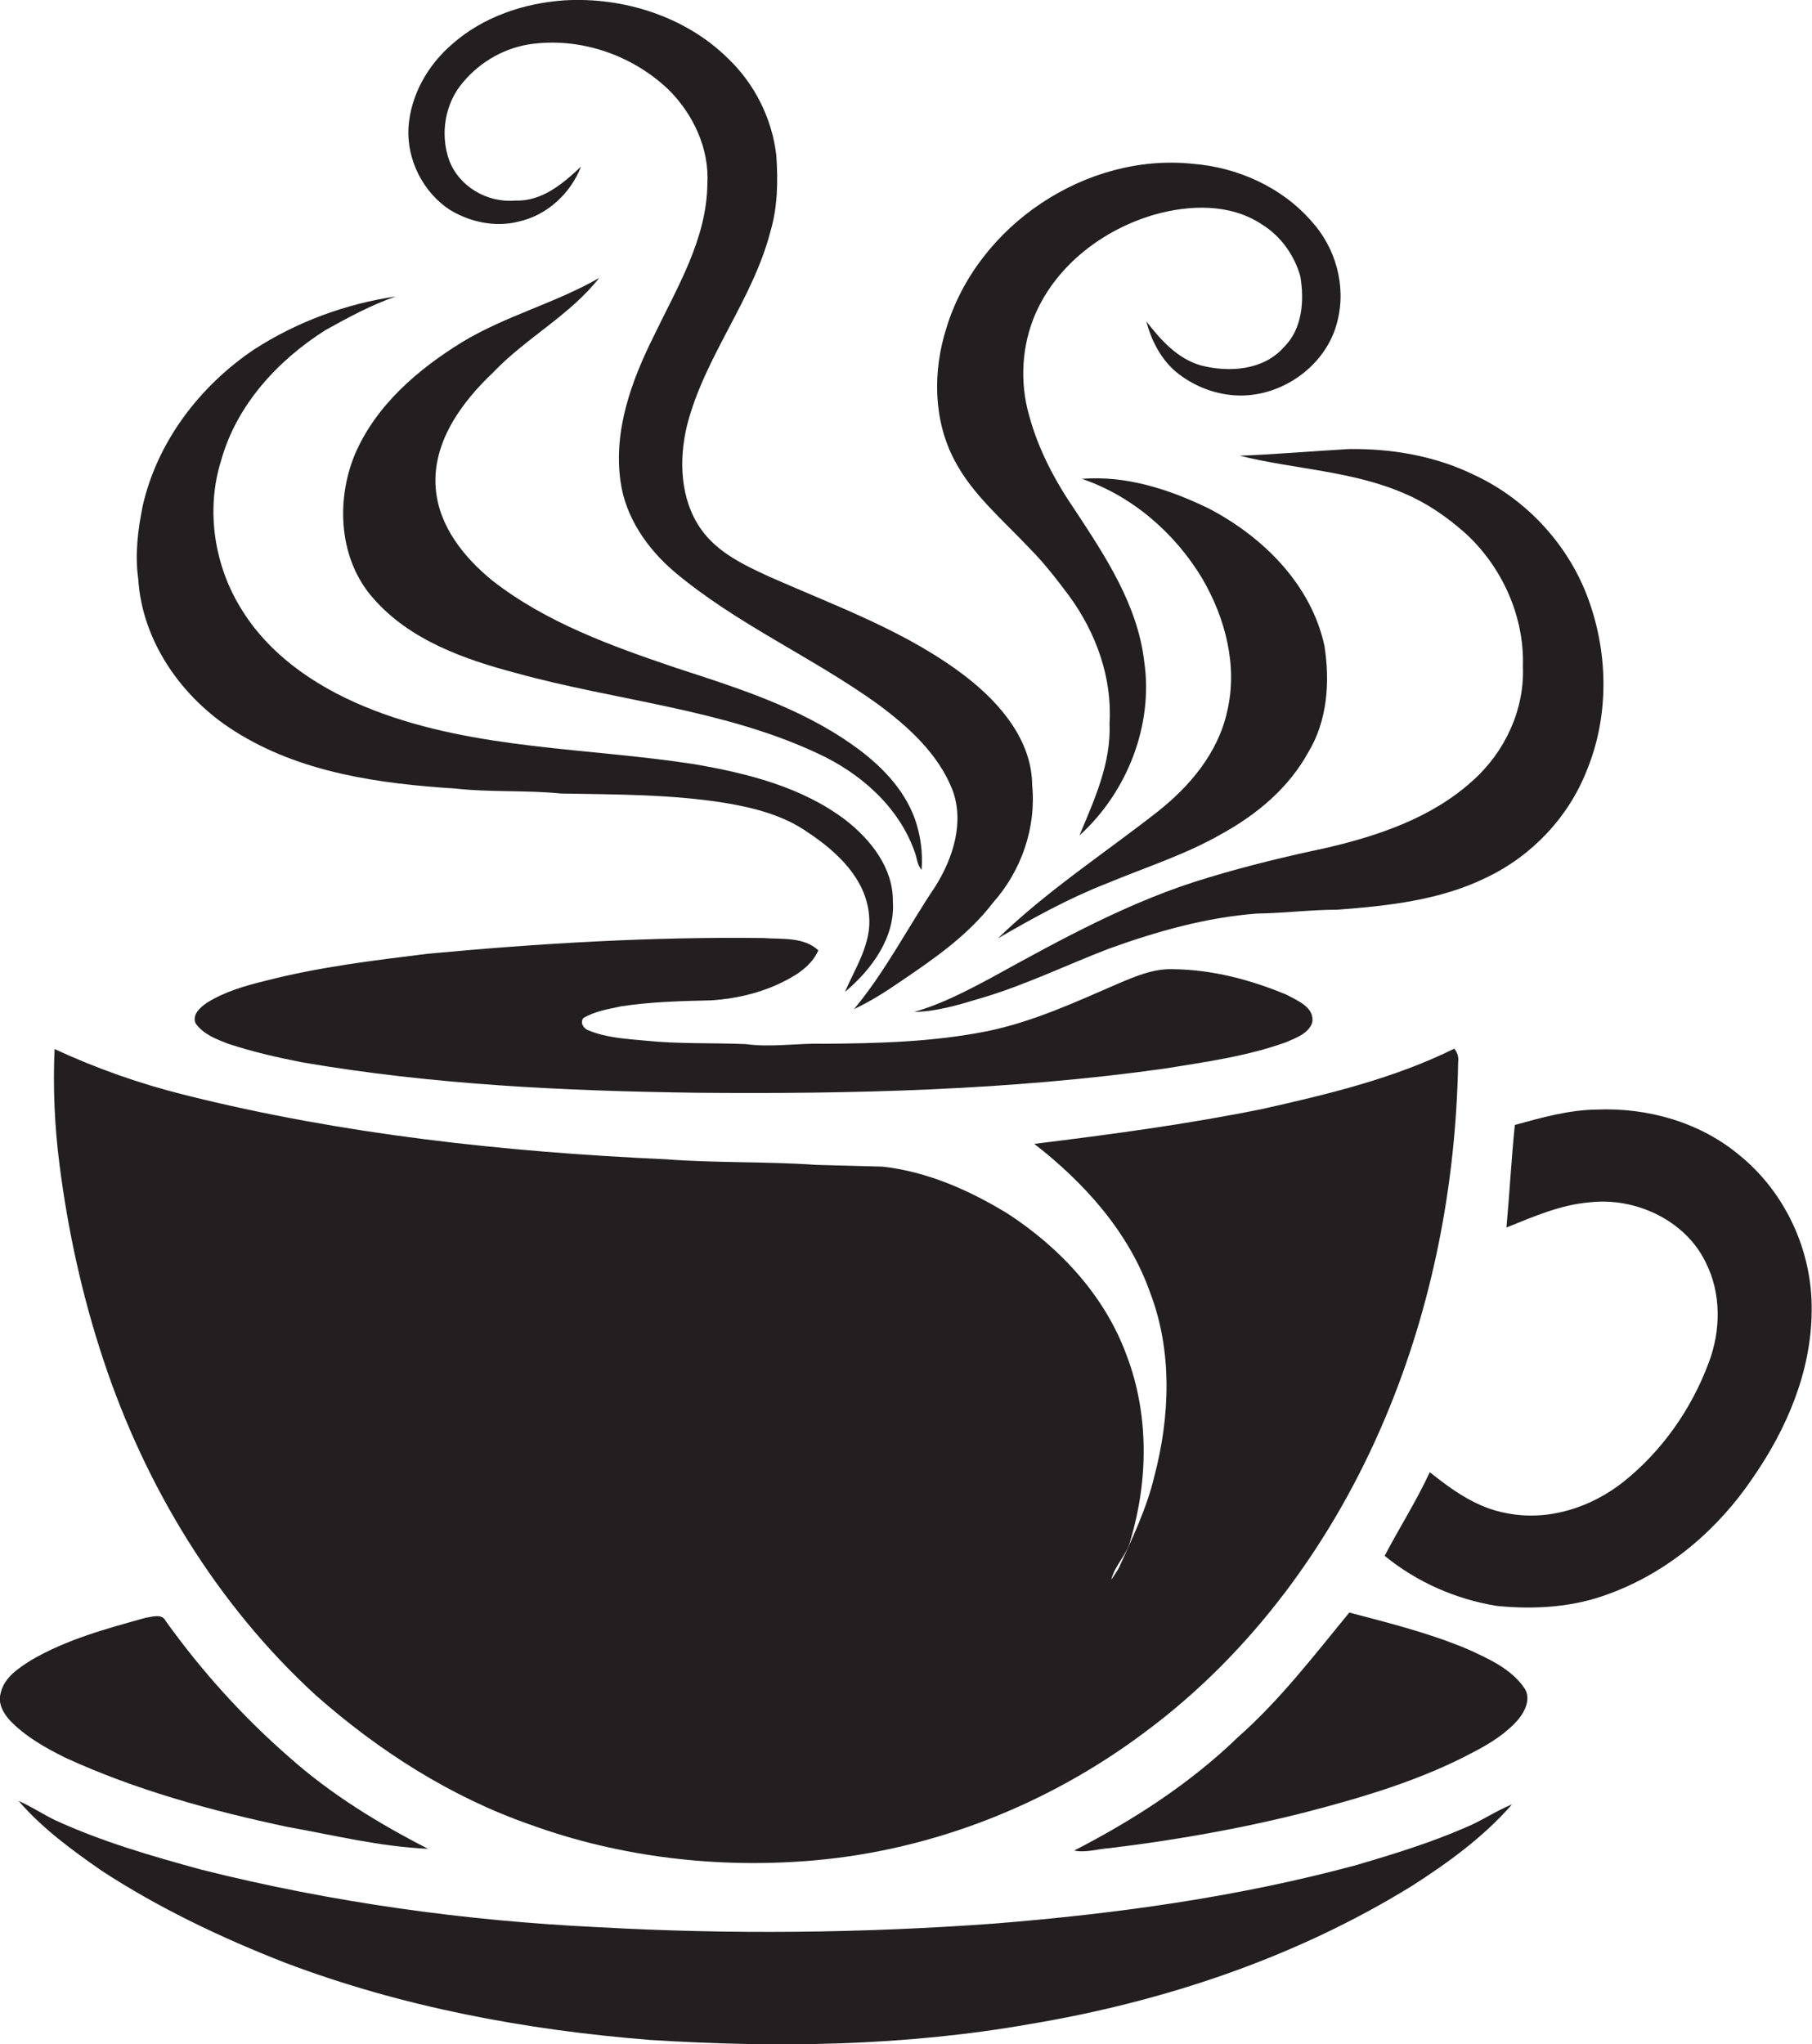
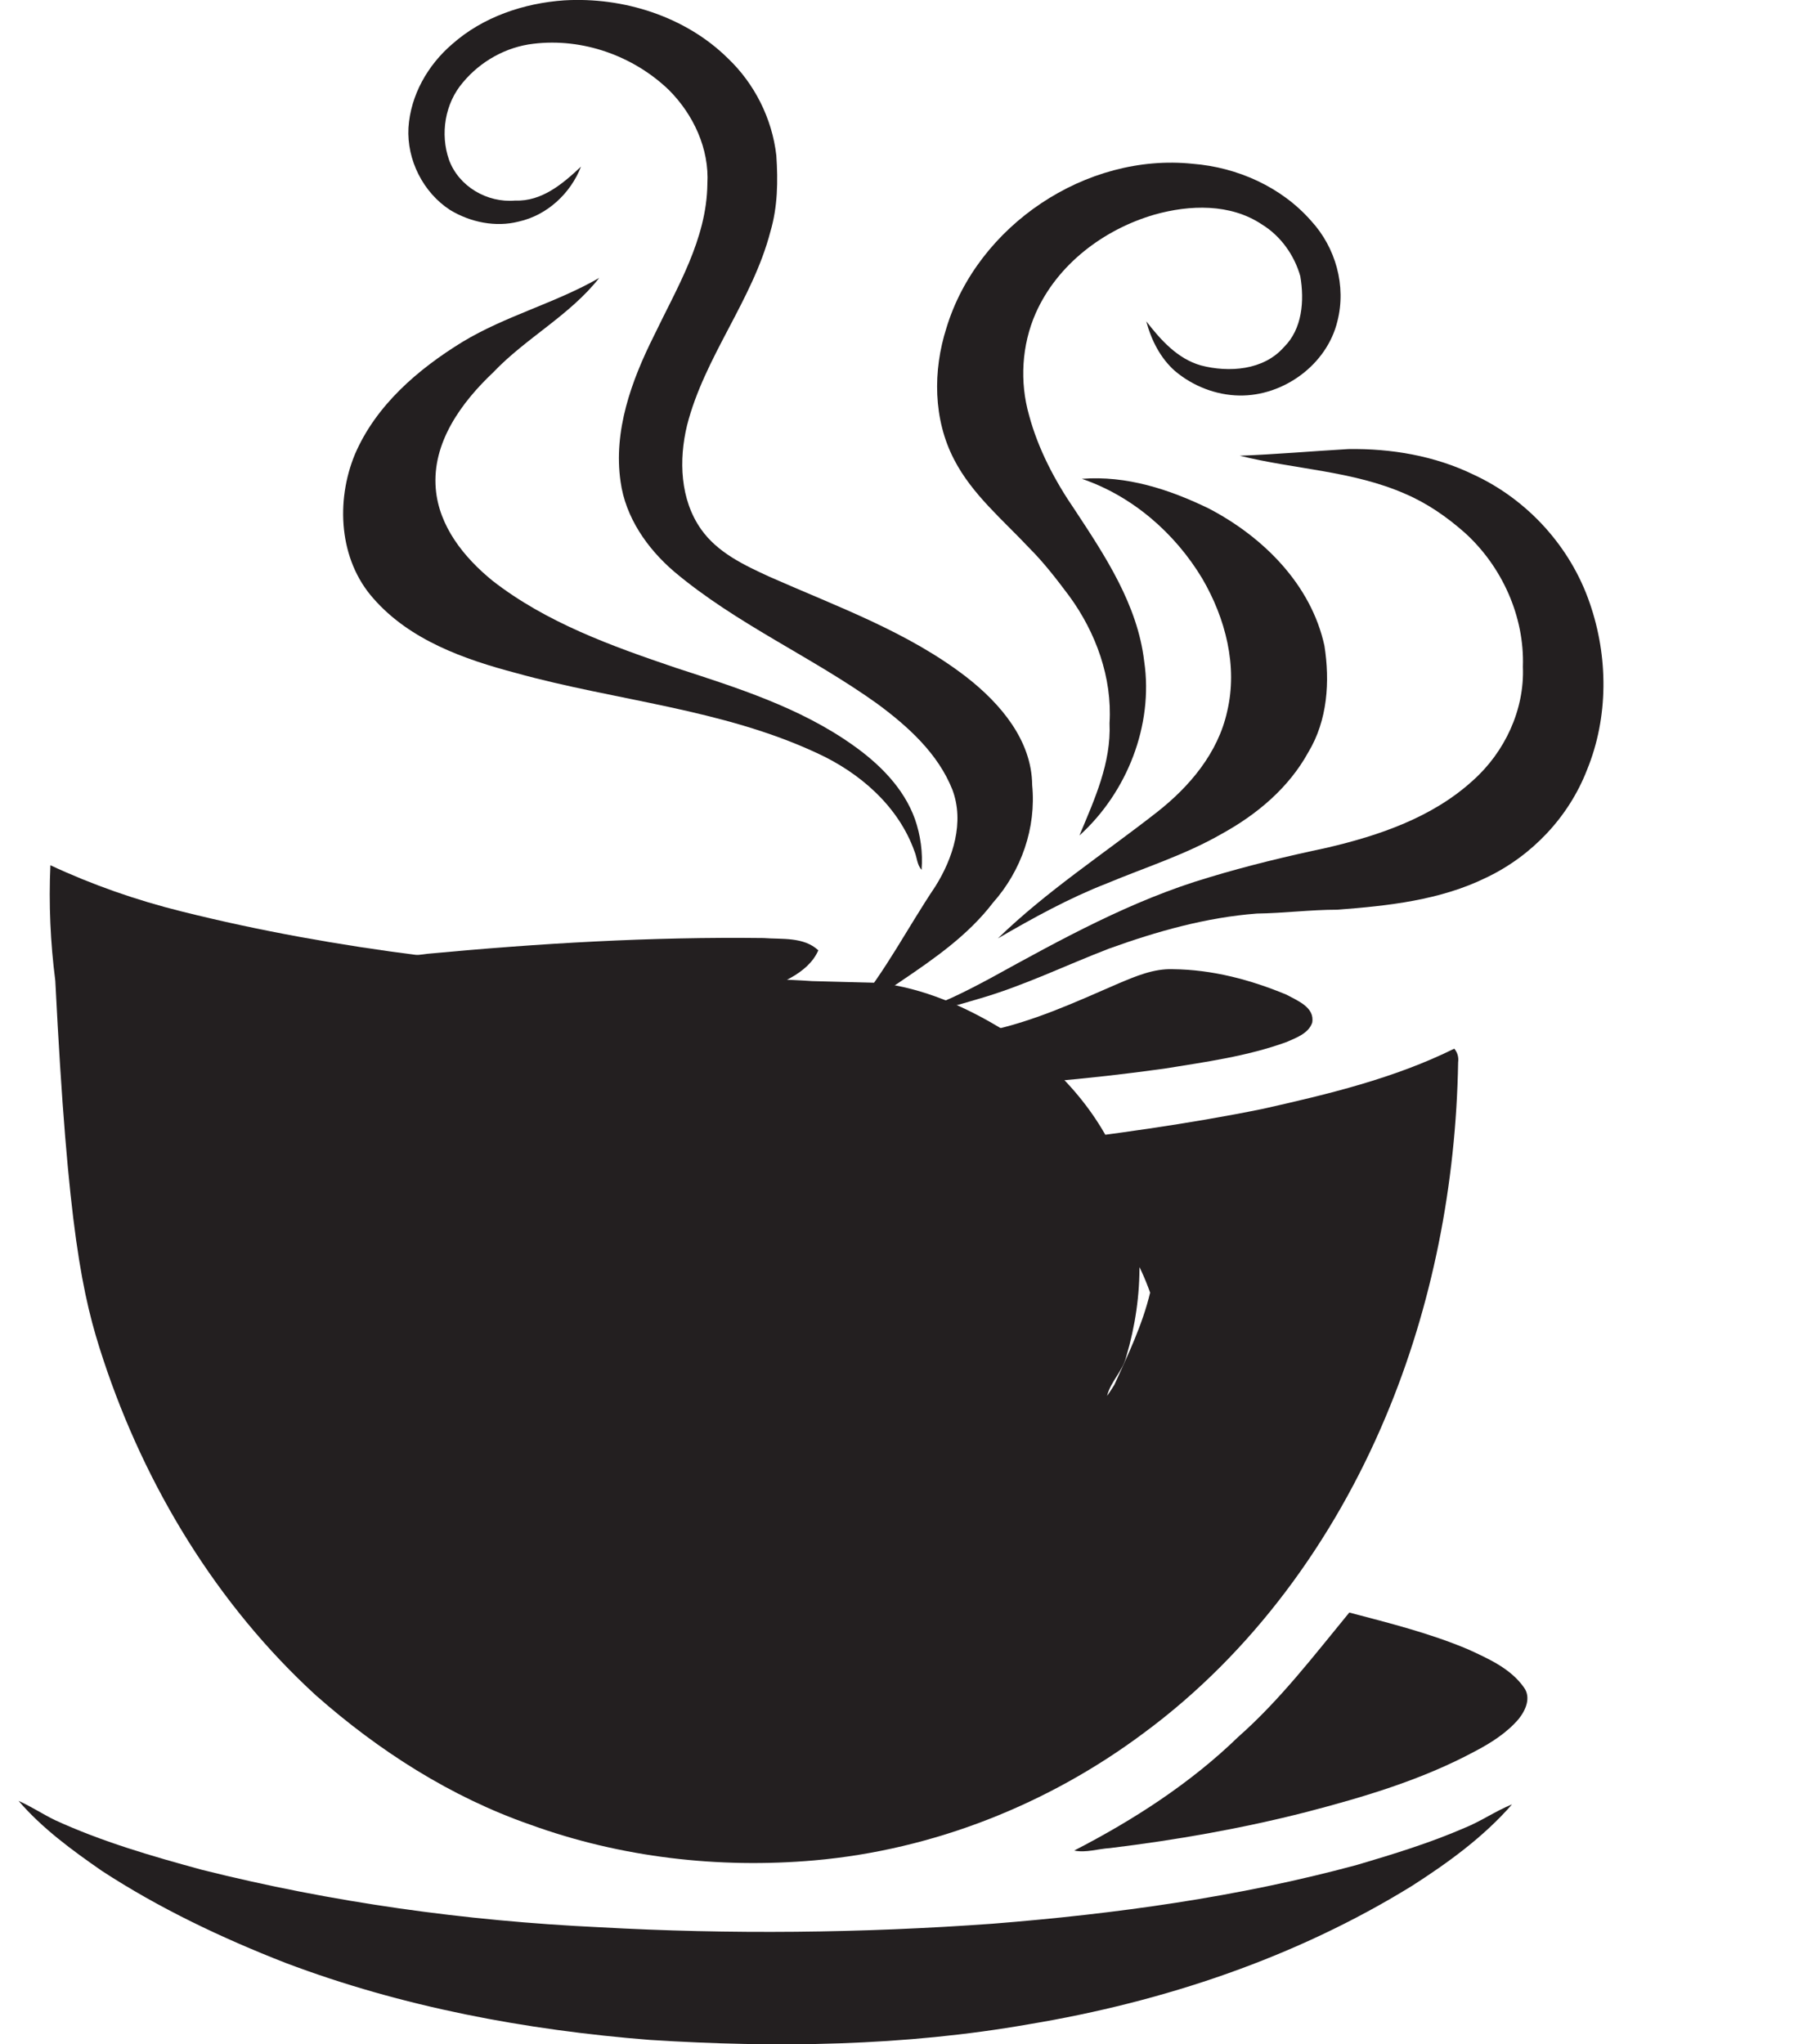
<svg xmlns="http://www.w3.org/2000/svg" version="1.1" id="Layer_1" x="0px" y="0px" viewBox="0 0 517.7 584" enable-background="new 0 0 517.7 584" xml:space="preserve">
  <g>
    <path fill="#231F20" d="M128.6,60c5.8,3.5,13,5,19.6,3.3c8.1-1.8,14.8-8,17.8-15.7c-5.2,4.9-11.2,10-18.8,9.7   c-8,0.7-16.1-4-18.9-11.6c-2.6-7.4-1.2-16.2,4-22.2c5-6,12.3-10.1,20.1-11c14-1.7,28.5,3.4,38.7,13.2c7,7,11.6,16.8,11,26.9   c-0.2,15.8-8.7,29.6-15.3,43.4c-6.4,12.8-11.6,27.1-9.5,41.6c1.4,10.2,7.6,19.1,15.3,25.7c17.8,15,39.3,24.3,58.1,37.8   c8.8,6.5,17.3,14.2,21.4,24.5c3.5,9.3,0.2,19.6-4.9,27.7c-7.8,11.6-14.2,24.2-23.2,35c4.7-2.2,9.1-5,13.3-7.9   c9.6-6.5,19.3-13.2,26.4-22.5c8.1-9.1,12.4-21.4,11.2-33.6c-0.1-12.8-9.1-23.3-18.7-30.8c-16.8-13-37.1-20.2-56.3-28.7   c-7.2-3.3-14.9-6.9-19.6-13.6c-6-8.5-6.4-19.8-4-29.7c5-19.6,18.7-35.7,23.8-55.3c2.1-7.1,2.2-14.5,1.7-21.8   c-1.2-10.5-6.2-20.5-13.9-27.8C195.8,4.7,178.1-0.9,161.2,0.1c-11.5,0.8-23.2,4.7-32,12.5c-7,6-11.9,14.6-12.5,23.9   C116.2,45.7,120.9,55,128.6,60z" />
    <path fill="#231F20" d="M294.1,156.6c4.2,4.2,7.8,8.9,11.4,13.7c7.6,10.4,12.3,23.3,11.5,36.3c0.5,11.4-4.3,21.8-8.6,32.1   c13.6-12.3,21.2-31.5,18.5-49.8c-1.9-16.1-11.1-30-19.8-43.2c-5.7-8.3-10.5-17.4-13.1-27.1c-2.7-9.5-2.1-20,1.9-29.1   c6.2-14,19.5-24,34-28.2c10-2.8,21.6-3.2,30.6,2.8c5.4,3.3,9.3,8.8,11,14.8c1.2,7,0.6,15.1-4.7,20.3c-5.8,6.6-15.7,7.3-23.7,5.2   c-6.7-1.9-11.5-7.3-15.6-12.6c1.4,5.3,4,10.5,8.2,14.2c5.1,4.3,11.7,6.9,18.4,7c12.6,0.2,25-8.8,28-21.2   c2.6-10.1-0.5-21.1-7.5-28.7c-8.5-9.7-21.1-15.3-33.8-16.3c-30.5-3.2-61.5,17.6-70.4,46.9c-3.9,12.2-3.8,26.1,2.2,37.6   C277.7,141.2,286.5,148.5,294.1,156.6z" />
    <path fill="#231F20" d="M106.7,171c10.4,11.9,26,17.4,40.8,21.3c28.5,7.9,58.7,10.2,85.8,22.8c12.3,5.6,23.4,15.2,28,28.2   c0.7,1.7,0.7,3.8,2,5.2c0.4-4.9-0.3-9.9-1.9-14.5c-3.2-8.9-10.2-15.8-17.7-21.1c-15.2-10.8-33.1-16.4-50.6-22.1   c-18.3-6.2-37-12.9-52.4-24.9c-8.1-6.6-15.3-15.5-16.2-26.3c-1.1-13.1,7.3-24.6,16.4-33.2c9.3-9.8,21.9-16.3,30.3-27   c-12.5,7.2-26.7,10.8-39.1,18.3c-12.7,7.8-24.7,18.1-30.7,32.1C95.9,143.1,96.8,159.9,106.7,171z" />
-     <path fill="#231F20" d="M66.9,208.8c18.8,12,41.5,15.1,63.3,16.5c10,1.1,20,0.4,30,1.4c15.7,0.3,31.5,0.2,47,2.7   c8.3,1.4,16.6,3.5,23.6,8.4c8.3,5.5,16.6,13.2,17.5,23.7c0.8,8-3.9,14.9-6.9,21.9c7.6-6.4,14.4-15.5,13.7-25.9   c0.1-9.5-6.3-17.6-13.5-23.2c-12.5-9.5-28.2-13.4-43.4-16c-30.4-4.7-62-4.1-91.2-15.3c-14.9-5.7-29.2-14.8-37.8-28.6   c-8-12.6-10.5-28.7-6-42.9c4.4-15.8,16.2-28.6,29.8-37.2c6.5-3.6,13.1-7.2,20.1-9.6C98.7,86.8,84.7,92,72.5,99.9   c-15.4,10.4-27.5,26.2-31.7,44.5c-1.4,6.9-2.3,14-1.3,21C40.6,183.3,52,199.4,66.9,208.8z" />
    <path fill="#231F20" d="M401.5,141.1c6.3,2.7,11.9,6.6,17,11.1c10.6,9.6,17.1,23.9,16.6,38.3c0.5,12.3-5.2,24.4-14.3,32.5   c-11.5,10.5-26.7,15.7-41.7,19.2c-11.3,2.4-22.6,5.1-33.8,8.5c-22,6.5-42.2,17.7-62.2,28.7c-7.1,3.8-14.2,7.5-21.9,9.7   c6.3-0.1,12.3-1.9,18.3-3.7c12.9-3.7,24.9-9.6,37.4-14.4c13.6-4.9,27.7-8.9,42.2-10c7.7-0.1,15.3-1.1,23-1.1   c14.5-1.1,29.4-2.7,42.6-9.2c13-6.2,23.5-17.3,28.7-30.7c6.2-15.1,6.1-32.4,0.8-47.7c-5.5-16.1-17.8-29.6-33.2-36.7   c-11.1-5.4-23.6-7.5-35.8-7.3c-10.3,0.6-20.6,1.5-31,1.9C369.9,134.1,386.5,134.5,401.5,141.1z" />
    <path fill="#231F20" d="M330.6,232c-15.2,11.9-31.6,22.6-45.5,36.1c10-5.8,20.3-11.5,31.1-15.7c11-4.6,22.5-8.2,32.9-14.2   c10-5.5,19.1-13.1,24.7-23.3c5.5-9.1,6.2-20.2,4.6-30.4c-3.8-17.5-17.5-31.1-33-39.2c-11.3-5.5-23.6-9.5-36.3-8.5   c14.4,4.9,26.6,15.5,34.4,28.5c6.6,11.3,10.2,25,7.1,38C348,215.1,339.9,224.7,330.6,232z" />
    <path fill="#231F20" d="M177.5,287.5c8.5-1.3,17.1-1.5,25.6-1.7c8-0.5,15.9-2.5,22.9-6.5c3.2-1.8,6.3-4.3,7.8-7.8   c-4.2-3.9-10.4-3.1-15.6-3.5c-32.1-0.4-64.1,1.5-96.1,4.5c-15.5,1.9-31.1,3.8-46.2,7.7c-5.8,1.4-11.7,3.1-16.8,6.3   c-1.9,1.3-4.3,3.4-3.2,5.9c2.2,3.1,5.9,4.5,9.3,5.8c6.9,2.3,14,3.9,21.1,5.3c37.2,6.4,75,8.2,112.8,8.7   c44.6,0.4,89.4-0.7,133.6-6.9c11.7-1.9,23.6-3.5,34.9-7.6c2.7-1.2,6.2-2.4,7.3-5.5c0.8-4.4-4.2-6.3-7.3-8   c-10.3-4.3-21.3-7.2-32.5-7.3c-5.5-0.2-10.6,2-15.6,4.1c-12.2,5.3-24.3,10.9-37.4,13.6c-15.5,3.1-31.3,3.5-47,3.6   c-7.3-0.2-14.7,1.1-22,0.1c-9.6-0.4-19.3,0-28.8-1c-5.4-0.5-11-0.8-16.1-2.9c-1.4-0.5-2.5-2-1.6-3.5   C169.9,288.9,173.8,288.3,177.5,287.5z" />
-     <path fill="#231F20" d="M29.5,388.4c12,36.3,32.5,70.1,60.8,96c17.9,15.8,38.5,29,61.2,36.9c25.9,9.4,53.9,12.6,81.2,10.2   c34-3,66.8-16,94.1-36.4c30.9-22.8,54.2-54.9,69-90.1c13.5-32,20.2-66.8,20.8-101.5c0.2-1.5-0.2-2.8-1.1-3.9   c-17.2,8.5-36,13-54.7,17.2c-21.6,4.4-43.4,7.3-65.3,10c14.3,11.1,27,25.2,33.1,42.5c6.4,16.7,5.7,35.4,1.2,52.5   c-2.2,9.2-6.3,17.7-10.2,26.3c-0.7,1.1-1.3,2.1-2.1,3.2c1-4.1,4.5-7.1,5.5-11.3c5.1-17.2,5.3-36.1-1.2-53   c-6.2-16.8-18.9-30.5-33.8-40.2c-10.9-6.7-23.1-12.1-35.9-13.5c-6.3-0.2-12.6-0.3-18.9-0.5c-14.3-1-28.7-0.5-43-1.6   c-46.1-2.1-92.3-7.1-137.1-18.3c-12.9-3.2-25.5-7.6-37.5-13.2c-0.5,11,0,22.1,1.4,33C19.4,351.6,23.5,370.3,29.5,388.4z" />
-     <path fill="#231F20" d="M496.8,329.9c-11.2-9.3-26.1-13.5-40.6-12.9c-8,0.1-15.8,2.3-23.4,4.4c-1,9.7-1.5,19.5-2.4,29.3   c7.7-3.1,15.4-6.5,23.8-7.2c13-1.5,27.3,5.1,33.1,17.1c4.5,8.8,4.4,19.5,0.9,28.7c-4.9,13.2-13.3,25.2-24.3,34   c-9.3,7.4-21.6,11.4-33.5,9c-8.4-1.5-15.4-6.5-21.9-11.7c-3.8,8.2-8.7,15.9-12.9,23.9c9.2,7.5,20.3,12.4,32,14.3   c10.9,1.1,22.2,0.4,32.5-3.6c16.7-6.2,30.8-18.3,40.7-33c9.7-14,16.7-30.4,16.8-47.6C517.9,357.5,510.1,340.6,496.8,329.9z" />
+     <path fill="#231F20" d="M29.5,388.4c12,36.3,32.5,70.1,60.8,96c17.9,15.8,38.5,29,61.2,36.9c25.9,9.4,53.9,12.6,81.2,10.2   c34-3,66.8-16,94.1-36.4c30.9-22.8,54.2-54.9,69-90.1c13.5-32,20.2-66.8,20.8-101.5c0.2-1.5-0.2-2.8-1.1-3.9   c-17.2,8.5-36,13-54.7,17.2c-21.6,4.4-43.4,7.3-65.3,10c14.3,11.1,27,25.2,33.1,42.5c-2.2,9.2-6.3,17.7-10.2,26.3c-0.7,1.1-1.3,2.1-2.1,3.2c1-4.1,4.5-7.1,5.5-11.3c5.1-17.2,5.3-36.1-1.2-53   c-6.2-16.8-18.9-30.5-33.8-40.2c-10.9-6.7-23.1-12.1-35.9-13.5c-6.3-0.2-12.6-0.3-18.9-0.5c-14.3-1-28.7-0.5-43-1.6   c-46.1-2.1-92.3-7.1-137.1-18.3c-12.9-3.2-25.5-7.6-37.5-13.2c-0.5,11,0,22.1,1.4,33C19.4,351.6,23.5,370.3,29.5,388.4z" />
    <path fill="#231F20" d="M419.4,471.2c-10.9-4.6-22.5-7.5-33.9-10.5c-10.1,12.3-19.8,25-31.7,35.5c-13.7,13.3-30,23.8-46.9,32.5   c3.4,0.7,6.8-0.5,10.2-0.7c18.9-2.3,37.7-5.6,56.1-10.3c16.5-4.3,33-9.2,48.1-17.3c4.6-2.4,9.2-5.3,12.6-9.3c2-2.5,3.6-6.1,1.5-9   C431.6,476.7,425.3,473.9,419.4,471.2z" />
-     <path fill="#231F20" d="M81.9,521.9c13.4,2.4,26.7,5.7,40.4,6.3c-14.1-7.2-27.8-15.6-39.7-26.2c-13.2-11.5-25-24.6-35.2-38.8   c-1.1-2.3-3.8-1.3-5.8-1c-11.2,3.1-22.6,6.2-32.7,12.1c-3.6,2.3-7.7,4.9-8.7,9.4c-0.9,2.9,0.8,5.9,2.8,8c4.4,4.5,9.9,7.6,15.5,10.4   C38.7,511.4,60.3,517.3,81.9,521.9z" />
    <path fill="#231F20" d="M387.7,532.8c-34,9.2-69,14-104.1,16.8c-37.4,2.7-75,3.1-112.5,1c-38.2-1.8-76.3-7.1-113.4-16.4   c-14.3-3.9-28.5-8-42-14.2c-3.5-1.7-6.8-3.9-10.4-5.5c6.8,7.9,15.3,14.1,23.8,20c16.4,10.7,34.3,19.2,52.5,26.3   c33.3,12.6,68.7,19.2,104.1,22c36.1,2.3,72.6,1.8,108.4-4.5c38.4-6.4,76.1-19,109.3-39.5c10.3-6.6,20.5-14,28.6-23.3   c-4.7,1.9-8.8,4.8-13.5,6.7C408.6,526.5,398.2,529.7,387.7,532.8z" />
  </g>
</svg>